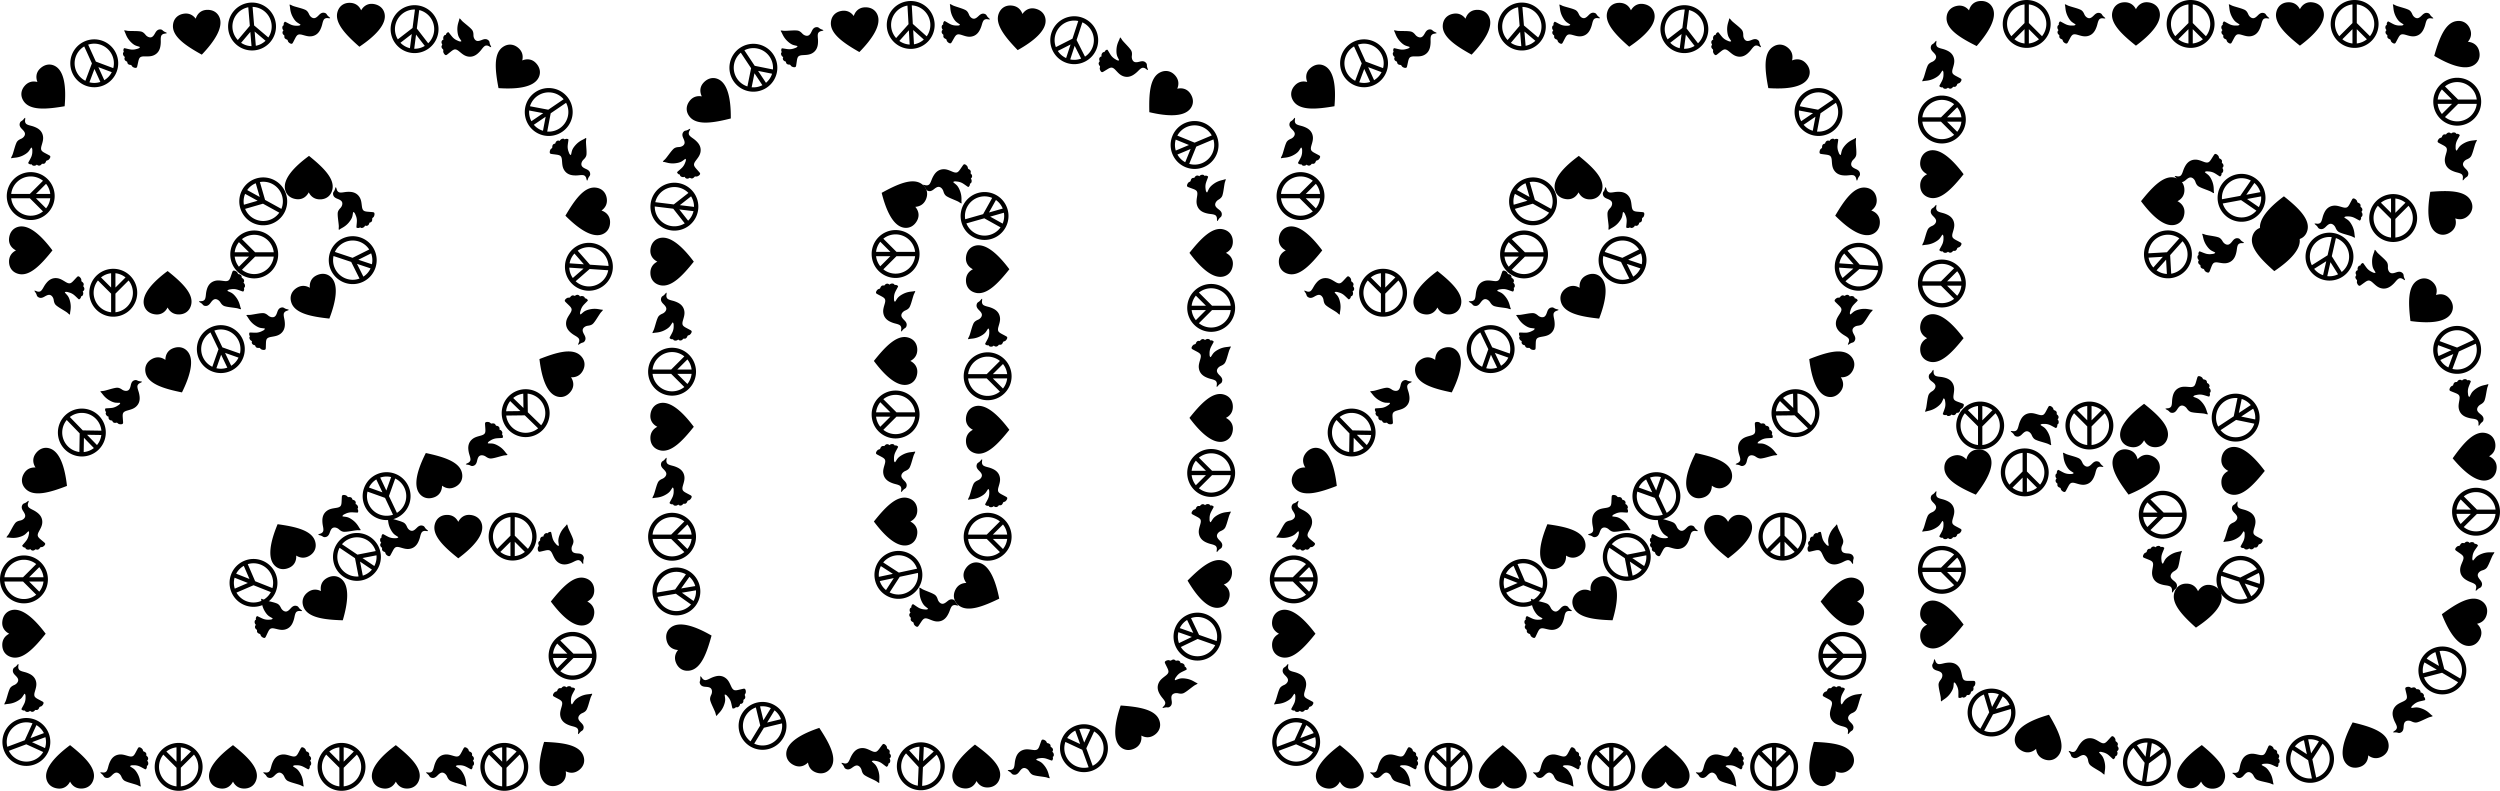
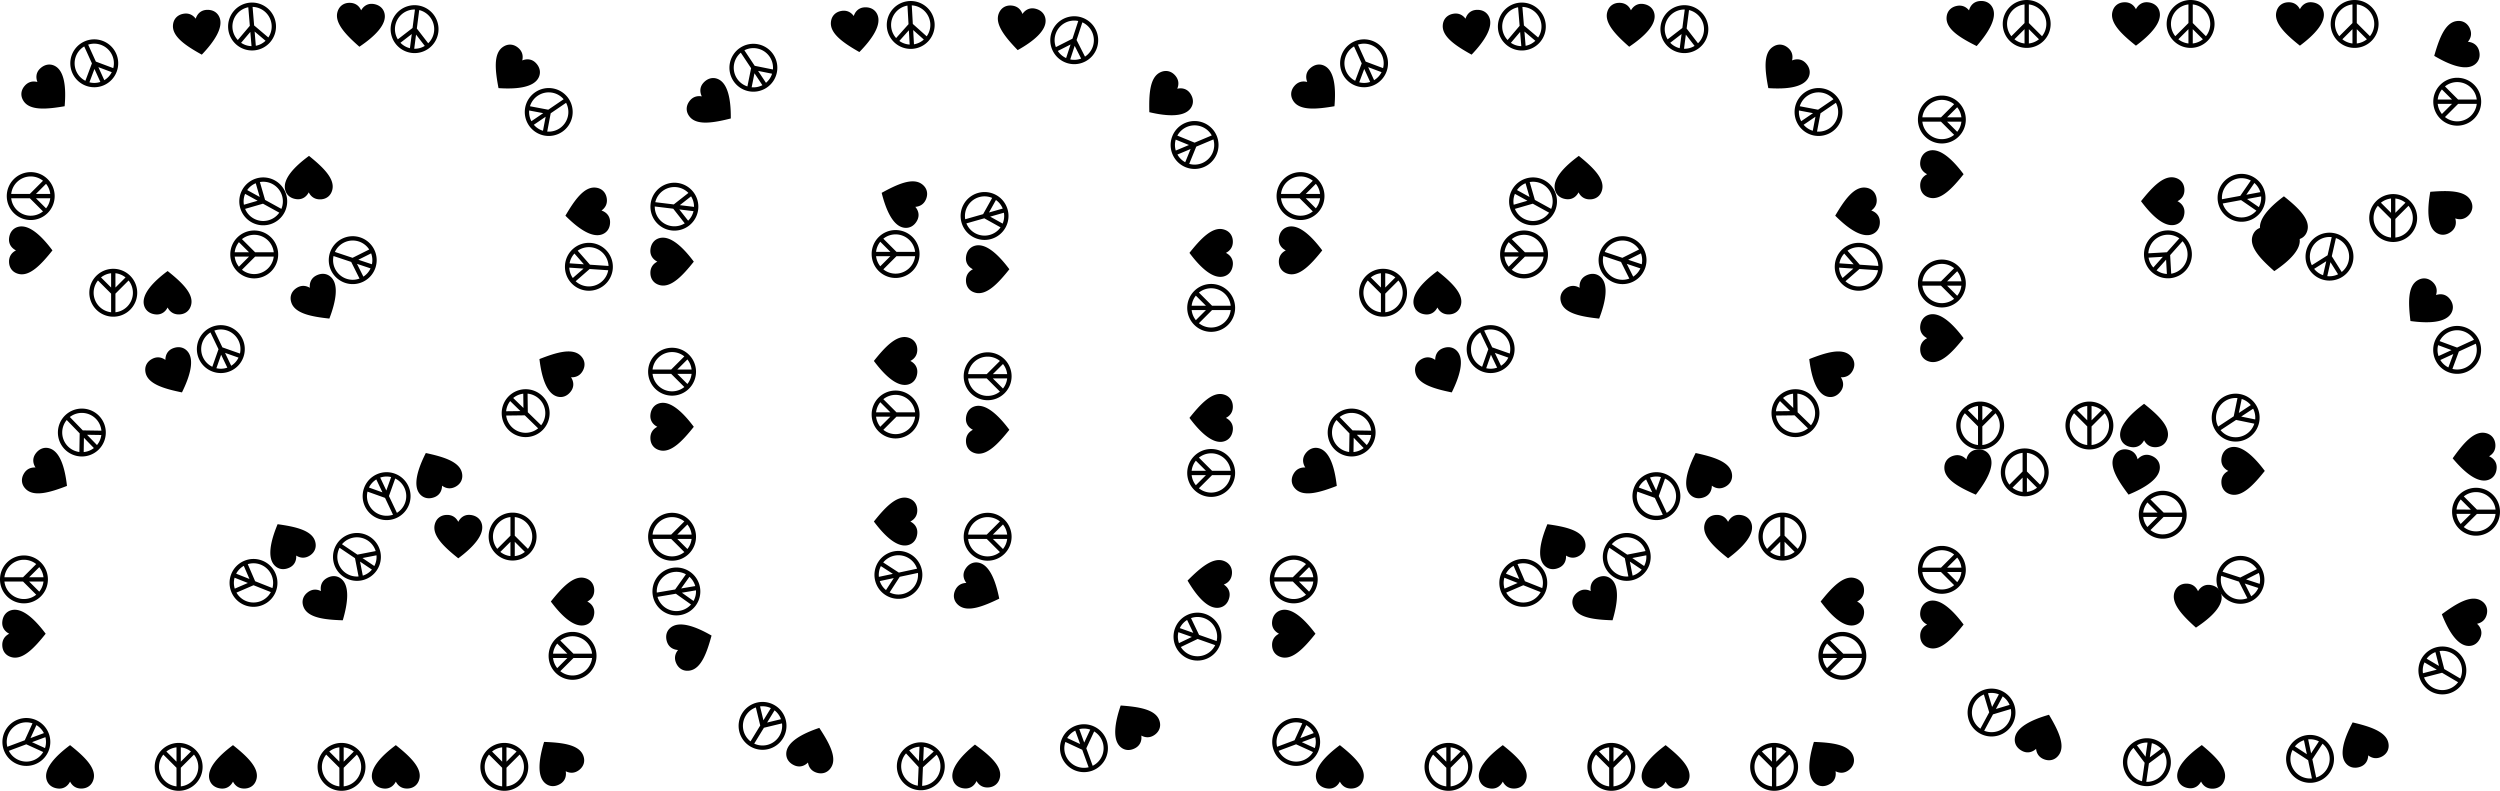
<svg xmlns="http://www.w3.org/2000/svg" xmlns:xlink="http://www.w3.org/1999/xlink" viewBox="0 0 5000 1581.627">
  <defs>
    <symbol id="a" data-name="7" viewBox="0 0 100 90.708">
      <path d="M99.146,19.328C96.34,8.4,87.515,1.481,75.374.169A28.658,28.658,0,0,0,72.292,0C61.739,0,54.23,6.163,49.936,14.586,45.451,5.8,37.8.093,26.633.094q-1.107,0-2.263.075C13.268.9,3.731,7.54.726,20.481c-5.4,23.28,20.179,47.077,49.21,70.227C80.811,67.715,104.9,41.726,99.146,19.328Z" />
    </symbol>
    <symbol id="b" data-name="6" viewBox="0 0 100 81.879">
-       <path d="M98.286,27.061a23.025,23.025,0,0,1-4.031-3.88c-1.254-1.908-2.021-3.634-4.231-4.547-5.159-2.131-9.089-.167-12.834,3.478-2.673,2.6-6.243,6.506-10.192,6.8-4.739.351-8.953-3.962-10.668-7.971-1.816-4.246-3.971-7.838-8.314-9.808a70.125,70.125,0,0,0-7.971-2.96C35.318,6.685,30.529,5.4,25.808,3.9a40.407,40.407,0,0,1-4.134-1.518,41.7,41.7,0,0,0-4.8-2.273c-1.772-.528-1.113,1.051-.885,2.123.564,2.642.671,5.381,1.051,8.053A45.921,45.921,0,0,0,21.283,24.45c2.228,4.457,5.223,9.433,9.237,12.506,1.9,1.454,3.976,2.68,5.973,3.99,1.081.708,2.218,1.278.6,2.309-1.985,1.268-4.542,1.035-6.773,1.032a29.4,29.4,0,0,1-10.938-1.821c-4.05-1.634-7.83-3.99-11.705-5.987-1.354-.7-2.108-1.292-3.173.128a7.2,7.2,0,0,0-1.618,5.4c.053.818.35.972-.29,1.17A3.9,3.9,0,0,0,.606,45.042a8.029,8.029,0,0,0,.088,6.3A6.51,6.51,0,0,0,2.02,53.388c.524.51.163.534-.27,1.052A5.836,5.836,0,0,0,.608,60.347,8.431,8.431,0,0,0,2.367,62.96c.392.4,1.808,1.229,1.776,1.88-.092,1.9-.412,3.552.736,5.214a8.765,8.765,0,0,0,4.4,2.86c1.417.533,1.807,2.192,2.228,3.663.67,2.345,6.079,6.591,8.691,4.923a7.281,7.281,0,0,0,1.94-2.646c1.341-2.365,2.55-4.8,3.848-7.192,1.412-2.6,2.93-5.718,5.28-7.626,3.061-2.486,7.6-1.34,11.031-.37,6.637,1.876,12.607,4.05,19.616,2.84,8.08-1.393,13.665-6.247,17.309-13.4a54.639,54.639,0,0,0,3.946-10.378c.937-3.4,1.675-7.084,3.5-10.16,1.587-2.681,4.9-3.753,7.9-3.464a35.262,35.262,0,0,0,4.831.41c1.751-.072-.8-2.225-1.105-2.451Z" />
-     </symbol>
+       </symbol>
    <symbol id="c" data-name="5" viewBox="0 0 100 100">
-       <path d="M50,0a50,50,0,1,0,50,50A50.057,50.057,0,0,0,50,0ZM90.987,50a40.788,40.788,0,0,1-9.008,25.606L54.506,48.133V9.262A41.045,41.045,0,0,1,90.987,50ZM45.494,90.738a40.79,40.79,0,0,1-21.1-8.759l21.1-21.1Zm9.012-29.859,21.1,21.1a40.79,40.79,0,0,1-21.1,8.759ZM45.494,9.262V48.133L18.021,75.606A40.961,40.961,0,0,1,45.494,9.262Z" />
+       <path d="M50,0a50,50,0,1,0,50,50A50.057,50.057,0,0,0,50,0ZM90.987,50a40.788,40.788,0,0,1-9.008,25.606L54.506,48.133V9.262A41.045,41.045,0,0,1,90.987,50M45.494,90.738a40.79,40.79,0,0,1-21.1-8.759l21.1-21.1Zm9.012-29.859,21.1,21.1a40.79,40.79,0,0,1-21.1,8.759ZM45.494,9.262V48.133L18.021,75.606A40.961,40.961,0,0,1,45.494,9.262Z" />
    </symbol>
  </defs>
  <g>
    <g>
      <use width="100" height="90.708" transform="matrix(0.937, -0.201, 0.201, 0.937, 3888.314, 17.143)" xlink:href="#a" />
      <use width="100" height="81.879" transform="translate(3844.526 177.56) rotate(-90) scale(0.958)" xlink:href="#b" />
      <use width="100" height="100" transform="translate(3835.847 286.946) rotate(-90) scale(0.958)" xlink:href="#c" />
      <use width="100" height="90.708" transform="translate(3840.298 396.257) rotate(-90) scale(0.958)" xlink:href="#a" />
      <use width="100" height="81.879" transform="translate(3844.526 505.643) rotate(-90) scale(0.958)" xlink:href="#b" />
      <use width="100" height="100" transform="translate(3835.847 614.923) rotate(-90) scale(0.958)" xlink:href="#c" />
      <use width="100" height="90.708" transform="translate(3840.298 724.187) rotate(-90) scale(0.958)" xlink:href="#a" />
      <use width="100" height="81.879" transform="matrix(-0.137, -0.948, 0.948, -0.137, 3852.585, 838.511)" xlink:href="#b" />
      <use width="100" height="100" transform="translate(4008.261 898.943) rotate(180) scale(0.958)" xlink:href="#c" />
      <use width="100" height="100" transform="translate(4005.496) scale(0.958)" xlink:href="#c" />
      <use width="100" height="81.879" transform="translate(4114.77 8.679) scale(0.958)" xlink:href="#b" />
      <use width="100" height="90.708" transform="translate(4224.035 4.45) scale(0.958)" xlink:href="#a" />
      <use width="100" height="100" transform="translate(4333.306) scale(0.958)" xlink:href="#c" />
      <use width="100" height="81.879" transform="translate(4442.666 8.679) scale(0.958)" xlink:href="#b" />
      <use width="100" height="90.708" transform="translate(4551.974 4.45) scale(0.958)" xlink:href="#a" />
      <use width="100" height="100" transform="translate(4661.346) scale(0.958)" xlink:href="#c" />
      <use width="100" height="81.879" transform="translate(4770.759 8.679) scale(0.958)" xlink:href="#b" />
      <use width="100" height="90.708" transform="translate(4930.217 34.089) rotate(67.34) scale(0.958)" xlink:href="#a" />
      <use width="100" height="100" transform="translate(4962.356 155.545) rotate(90) scale(0.958)" xlink:href="#c" />
      <use width="100" height="81.879" transform="translate(4953.677 264.872) rotate(90) scale(0.958)" xlink:href="#b" />
      <use width="100" height="81.879" transform="matrix(-0.955, -0.073, 0.073, -0.955, 4442.943, 387.416)" xlink:href="#b" />
      <use width="100" height="100" transform="matrix(-0.174, -0.942, 0.942, -0.174, 4444.685, 451.434)" xlink:href="#c" />
      <use width="100" height="90.708" transform="translate(4615.682 479.529) rotate(180) scale(0.958)" xlink:href="#a" />
      <use width="100" height="81.879" transform="translate(4724.982 475.3) rotate(180) scale(0.958)" xlink:href="#b" />
      <use width="100" height="100" transform="translate(4834.274 483.979) rotate(180) scale(0.958)" xlink:href="#c" />
      <use width="100" height="90.708" transform="translate(4954.944 414.183) rotate(136.786) scale(0.958)" xlink:href="#a" />
      <use width="100" height="90.708" transform="translate(4368.922 354.537) rotate(90) scale(0.958)" xlink:href="#a" />
      <use width="100" height="81.879" transform="matrix(0.951, -0.115, 0.115, 0.951, 4389.431, 469.454)" xlink:href="#b" />
      <use width="100" height="100" transform="translate(4332.026 441.087) rotate(41.737) scale(0.958)" xlink:href="#c" />
      <use width="100" height="90.708" transform="matrix(0.957, 0.047, -0.047, 0.957, 4505.065, 453.089)" xlink:href="#a" />
      <use width="100" height="100" transform="translate(4622.885 455.952) rotate(12.795) scale(0.958)" xlink:href="#c" />
      <use width="100" height="81.879" transform="translate(4736.14 492.951) rotate(26.074) scale(0.958)" xlink:href="#b" />
      <use width="100" height="90.708" transform="translate(4847.731 546.573) rotate(44.526) scale(0.958)" xlink:href="#a" />
      <use width="100" height="100" transform="translate(4937.797 636.244) rotate(65.29) scale(0.958)" xlink:href="#c" />
      <use width="100" height="81.879" transform="translate(4975.005 753.336) rotate(83.805) scale(0.958)" xlink:href="#b" />
      <use width="100" height="90.708" transform="translate(4989.419 864.011) rotate(86.781) scale(0.958)" xlink:href="#a" />
      <use width="100" height="100" transform="matrix(-0.002, 0.958, -0.958, -0.002, 5000.078, 975.693)" xlink:href="#c" />
      <use width="100" height="81.879" transform="translate(4990.462 1089.597) rotate(96.656) scale(0.958)" xlink:href="#b" />
      <use width="100" height="90.708" transform="translate(4980.053 1205.037) rotate(105.167) scale(0.958)" xlink:href="#a" />
      <use width="100" height="100" transform="translate(4950.348 1323.982) rotate(120.527) scale(0.958)" xlink:href="#c" />
      <use width="100" height="81.879" transform="matrix(-0.72, 0.632, -0.632, -0.72, 4876.703, 1422.202)" xlink:href="#b" />
      <use width="100" height="90.708" transform="translate(4785.664 1502.941) rotate(154.704) scale(0.958)" xlink:href="#a" />
      <use width="100" height="100" transform="translate(4676.821 1554.816) rotate(168.16) scale(0.958)" xlink:href="#c" />
      <use width="100" height="90.708" transform="matrix(0.925, -0.248, 0.248, 0.925, 3882.959, 917.807)" xlink:href="#a" />
      <use width="100" height="81.879" transform="translate(3844.526 1078.294) rotate(-90) scale(0.958)" xlink:href="#b" />
      <use width="100" height="100" transform="translate(3835.847 1187.601) rotate(-90) scale(0.958)" xlink:href="#c" />
      <use width="100" height="90.708" transform="translate(3840.298 1296.939) rotate(-90) scale(0.958)" xlink:href="#a" />
      <use width="100" height="81.879" transform="translate(3889.443 1416.124) rotate(-118.18) scale(0.958)" xlink:href="#b" />
      <use width="100" height="100" transform="matrix(-0.843, -0.454, 0.454, -0.843, 4002.516, 1489.949)" xlink:href="#c" />
      <use width="100" height="90.708" transform="translate(4111.955 1527.714) rotate(-159.266) scale(0.958)" xlink:href="#a" />
      <use width="100" height="81.879" transform="translate(4223.366 1552.897) rotate(-165.626) scale(0.958)" xlink:href="#b" />
      <use width="100" height="100" transform="translate(4334.399 1578.642) rotate(-171.796) scale(0.958)" xlink:href="#c" />
      <use width="100" height="90.708" transform="translate(4449.658 1577.981) rotate(-178.823) scale(0.958)" xlink:href="#a" />
      <use width="100" height="81.879" transform="translate(4562.091 1567.985) rotate(176.462) scale(0.958)" xlink:href="#b" />
      <use width="100" height="100" transform="translate(4001.606 896.86) scale(0.958)" xlink:href="#c" />
      <use width="100" height="81.879" transform="translate(4110.916 905.539) scale(0.958)" xlink:href="#b" />
      <use width="100" height="90.708" transform="translate(4232.287 893.18) rotate(14.358) scale(0.958)" xlink:href="#a" />
      <use width="100" height="100" transform="translate(4373.373 981.591) rotate(90) scale(0.958)" xlink:href="#c" />
      <use width="100" height="81.879" transform="matrix(0.103, 0.952, -0.952, 0.103, 4361.964, 1086.86)" xlink:href="#b" />
      <use width="100" height="100" transform="matrix(-0.527, -0.8, 0.8, -0.527, 4457.667, 901.605)" xlink:href="#c" />
      <use width="100" height="90.708" transform="translate(4442.668 989.665) rotate(-90) scale(0.958)" xlink:href="#a" />
      <use width="100" height="81.879" transform="translate(4446.896 1098.955) rotate(-90) scale(0.958)" xlink:href="#b" />
      <use width="100" height="100" transform="translate(4420.492 1190.35) rotate(-71.904) scale(0.958)" xlink:href="#c" />
      <use width="100" height="90.708" transform="translate(4349.074 1165.785) rotate(3.264) scale(0.958)" xlink:href="#a" />
      <use width="100" height="81.879" transform="translate(4117.408 890.264) rotate(180) scale(0.958)" xlink:href="#b" />
      <use width="100" height="100" transform="translate(4226.713 898.943) rotate(180) scale(0.958)" xlink:href="#c" />
      <use width="100" height="90.708" transform="translate(4336 894.493) rotate(180) scale(0.958)" xlink:href="#a" />
      <use width="100" height="81.879" transform="translate(4430.474 825.522) rotate(168.336) scale(0.958)" xlink:href="#b" />
    </g>
    <g>
      <use width="100" height="100" transform="translate(3095.961 460.985) rotate(90) scale(0.958)" xlink:href="#c" />
      <use width="100" height="81.879" transform="translate(3103.701 9.355) rotate(-0.669) scale(0.958)" xlink:href="#b" />
      <use width="100" height="100" transform="matrix(0.955, -0.079, 0.079, 0.955, 2992.002, 9.28)" xlink:href="#c" />
      <use width="100" height="90.708" transform="matrix(0.944, -0.16, 0.16, 0.944, 2881.561, 31.66)" xlink:href="#a" />
      <use width="100" height="81.879" transform="translate(2773.446 64.98) rotate(-15.639) scale(0.958)" xlink:href="#b" />
      <use width="100" height="100" transform="translate(2664.704 102.782) rotate(-24.418) scale(0.958)" xlink:href="#c" />
      <use width="100" height="90.708" transform="translate(2572.209 190.402) rotate(-48.321) scale(0.958)" xlink:href="#a" />
      <use width="100" height="81.879" transform="translate(2561.83 331.494) rotate(-90) scale(0.958)" xlink:href="#b" />
      <use width="100" height="100" transform="translate(2553.151 440.07) rotate(-90) scale(0.958)" xlink:href="#c" />
      <use width="100" height="90.708" transform="translate(2557.601 548.643) rotate(-90) scale(0.958)" xlink:href="#a" />
      <use width="100" height="81.879" transform="translate(2693.958 633.166) rotate(-165.027) scale(0.958)" xlink:href="#b" />
      <use width="100" height="100" transform="translate(2814.055 633.399) rotate(180) scale(0.958)" xlink:href="#c" />
      <use width="100" height="90.708" transform="translate(2922.664 628.948) rotate(180) scale(0.958)" xlink:href="#a" />
      <use width="100" height="81.879" transform="translate(3036.561 616.041) rotate(171.214) scale(0.958)" xlink:href="#b" />
      <use width="100" height="90.708" transform="translate(3214.781 4.385) rotate(2.752) scale(0.958)" xlink:href="#a" />
      <use width="100" height="100" transform="translate(3327.408 4.636) rotate(7.38) scale(0.958)" xlink:href="#c" />
      <use width="100" height="81.879" transform="translate(3444.847 30.845) rotate(23.225) scale(0.958)" xlink:href="#b" />
      <use width="100" height="90.708" transform="translate(3556.899 79.127) rotate(40.625) scale(0.958)" xlink:href="#a" />
      <use width="100" height="100" transform="translate(3649.702 157.455) rotate(55.741) scale(0.958)" xlink:href="#c" />
      <use width="100" height="81.879" transform="translate(3706.509 261.74) rotate(69.504) scale(0.958)" xlink:href="#b" />
      <use width="100" height="90.708" transform="matrix(0.136, 0.948, -0.948, 0.136, 3749.622, 371.7)" xlink:href="#a" />
      <use width="100" height="100" transform="translate(3768.418 488.998) rotate(93.841) scale(0.958)" xlink:href="#c" />
      <use width="100" height="81.879" transform="translate(3749.7 605.324) rotate(106.316) scale(0.958)" xlink:href="#b" />
      <use width="100" height="90.708" transform="matrix(-0.478, 0.83, -0.83, -0.478, 3717.676, 720.087)" xlink:href="#a" />
      <use width="100" height="100" transform="translate(3658.672 825.493) rotate(134.284) scale(0.958)" xlink:href="#c" />
      <use width="100" height="81.879" transform="matrix(-0.814, 0.504, -0.504, -0.814, 3567.501, 901.786)" xlink:href="#b" />
      <use width="100" height="90.708" transform="translate(3472.755 962.555) rotate(153.564) scale(0.958)" xlink:href="#a" />
      <use width="100" height="100" transform="translate(3376.615 1015.1) rotate(154.673) scale(0.958)" xlink:href="#c" />
      <use width="100" height="81.879" transform="translate(3274.713 1053.595) rotate(154.705) scale(0.958)" xlink:href="#b" />
      <use width="100" height="90.708" transform="matrix(-0.824, 0.489, -0.489, -0.824, 3180.298, 1098.74)" xlink:href="#a" />
      <use width="100" height="100" transform="matrix(0.535, -0.794, 0.794, 0.535, 3187.06, 1126.78)" xlink:href="#c" />
      <use width="100" height="90.708" transform="matrix(0.767, -0.573, 0.573, 0.767, 3134.828, 1199.604)" xlink:href="#a" />
      <use width="100" height="81.879" transform="matrix(0.957, -0.045, 0.045, 0.957, 3046.721, 1198.356)" xlink:href="#b" />
      <use width="100" height="100" transform="translate(3108.771 1138.95) rotate(111.657) scale(0.958)" xlink:href="#c" />
      <use width="100" height="81.879" transform="translate(3299.811 1033.952) scale(0.958)" xlink:href="#b" />
      <use width="100" height="90.708" transform="translate(3408.321 1029.723) scale(0.958)" xlink:href="#a" />
      <use width="100" height="100" transform="translate(3516.916 1025.273) scale(0.958)" xlink:href="#c" />
      <use width="100" height="81.879" transform="matrix(0.631, 0.72, -0.72, 0.631, 3663.671, 1037.443)" xlink:href="#b" />
      <use width="100" height="90.708" transform="translate(3728.175 1155.224) rotate(90) scale(0.958)" xlink:href="#a" />
      <use width="100" height="100" transform="translate(3732.626 1263.817) rotate(90) scale(0.958)" xlink:href="#c" />
      <use width="100" height="81.879" transform="translate(3723.947 1372.415) rotate(90) scale(0.958)" xlink:href="#b" />
      <use width="100" height="90.708" transform="matrix(-0.958, -0.007, 0.007, -0.958, 3204.831, 399.011)" xlink:href="#a" />
      <use width="100" height="81.879" transform="translate(3223.323 473.525) rotate(-113.257) scale(0.958)" xlink:href="#b" />
      <use width="100" height="100" transform="matrix(0.303, -0.909, 0.909, 0.303, 3184.476, 550.614)" xlink:href="#c" />
      <use width="100" height="90.708" transform="matrix(0.809, -0.513, 0.513, 0.809, 3111.383, 589.443)" xlink:href="#a" />
      <use width="100" height="81.879" transform="translate(3018.793 636.98) rotate(-26.233) scale(0.958)" xlink:href="#b" />
      <use width="100" height="100" transform="matrix(0.864, -0.414, 0.414, 0.864, 2917.381, 675.707)" xlink:href="#c" />
      <use width="100" height="90.708" transform="translate(2821.434 729.139) rotate(-27.02) scale(0.958)" xlink:href="#a" />
      <use width="100" height="81.879" transform="translate(2727.523 791.029) rotate(-32.209) scale(0.958)" xlink:href="#b" />
      <use width="100" height="100" transform="matrix(0.688, -0.666, 0.666, 0.688, 2635.58, 863.963)" xlink:href="#c" />
      <use width="100" height="90.708" transform="translate(2574.391 969.265) rotate(-59.676) scale(0.958)" xlink:href="#a" />
      <use width="100" height="81.879" transform="matrix(0.2, -0.937, 0.937, 0.2, 2549.465, 1089.59)" xlink:href="#b" />
      <use width="100" height="100" transform="translate(2539.605 1206.698) rotate(-90) scale(0.958)" xlink:href="#c" />
      <use width="100" height="90.708" transform="translate(2544.055 1315.3) rotate(-90) scale(0.958)" xlink:href="#a" />
      <use width="100" height="81.879" transform="translate(2548.284 1423.883) rotate(-90) scale(0.958)" xlink:href="#b" />
      <use width="100" height="100" transform="translate(2564.235 1545.565) rotate(-110.497) scale(0.958)" xlink:href="#c" />
      <use width="100" height="90.708" transform="translate(2727.586 1577.177) rotate(180) scale(0.958)" xlink:href="#a" />
      <use width="100" height="81.879" transform="translate(2836.169 1572.948) rotate(180) scale(0.958)" xlink:href="#b" />
      <use width="100" height="100" transform="translate(2944.817 1581.627) rotate(180) scale(0.958)" xlink:href="#c" />
      <use width="100" height="90.708" transform="translate(3053.421 1577.177) rotate(180) scale(0.958)" xlink:href="#a" />
      <use width="100" height="81.879" transform="translate(3161.981 1572.948) rotate(180) scale(0.958)" xlink:href="#b" />
      <use width="100" height="100" transform="translate(3270.557 1581.627) rotate(180) scale(0.958)" xlink:href="#c" />
      <use width="100" height="90.708" transform="translate(3379.102 1577.177) rotate(180) scale(0.958)" xlink:href="#a" />
      <use width="100" height="81.879" transform="translate(3487.645 1572.948) rotate(180) scale(0.958)" xlink:href="#b" />
      <use width="100" height="100" transform="translate(3596.145 1581.627) rotate(180) scale(0.958)" xlink:href="#c" />
      <use width="100" height="90.708" transform="translate(3717.86 1525.368) rotate(143.599) scale(0.958)" xlink:href="#a" />
      <use width="100" height="100" transform="matrix(-0.462, 0.839, -0.839, -0.462, 3131.143, 383.888)" xlink:href="#c" />
    </g>
    <g>
      <use width="100" height="81.879" transform="translate(1938.049 408.544) rotate(-173.45) scale(0.958)" xlink:href="#b" />
      <use width="100" height="100" transform="matrix(-0.262, -0.921, 0.921, -0.262, 1936.177, 491.117)" xlink:href="#c" />
      <use width="100" height="90.708" transform="translate(1931.846 586.337) rotate(-90) scale(0.958)" xlink:href="#a" />
      <use width="100" height="81.879" transform="translate(1936.075 693.392) rotate(-90) scale(0.958)" xlink:href="#b" />
      <use width="100" height="100" transform="translate(1927.396 800.435) rotate(-90) scale(0.958)" xlink:href="#c" />
      <use width="100" height="90.708" transform="translate(1931.846 907.448) rotate(-90) scale(0.958)" xlink:href="#a" />
      <use width="100" height="81.879" transform="translate(1936.075 1014.451) rotate(-90) scale(0.958)" xlink:href="#b" />
      <use width="100" height="100" transform="translate(1927.396 1121.412) rotate(-90) scale(0.958)" xlink:href="#c" />
      <use width="100" height="90.708" transform="matrix(-0.368, 0.884, -0.884, -0.368, 1861.897, 374.933)" xlink:href="#a" />
      <use width="100" height="100" transform="translate(1839.096 460.128) rotate(90) scale(0.958)" xlink:href="#c" />
      <use width="100" height="81.879" transform="translate(1830.417 567.092) rotate(90) scale(0.958)" xlink:href="#b" />
      <use width="100" height="90.708" transform="translate(1834.646 674.055) rotate(90) scale(0.958)" xlink:href="#a" />
      <use width="100" height="100" transform="translate(1839.096 781.102) rotate(90) scale(0.958)" xlink:href="#c" />
      <use width="100" height="81.879" transform="translate(1830.417 888.13) rotate(90) scale(0.958)" xlink:href="#b" />
      <use width="100" height="90.708" transform="translate(1834.646 995.211) rotate(90) scale(0.958)" xlink:href="#a" />
      <use width="100" height="100" transform="translate(1833.66 1092.912) rotate(77.936) scale(0.958)" xlink:href="#c" />
      <use width="100" height="90.708" transform="matrix(0.413, -0.864, 0.864, 0.413, 1899.496, 1202.99)" xlink:href="#a" />
      <use width="100" height="81.879" transform="translate(1823.785 1173.766) rotate(5.563) scale(0.958)" xlink:href="#b" />
      <use width="100" height="100" transform="matrix(0.956, -0.054, 0.054, 0.956, 1770.938, 4.815)" xlink:href="#c" />
      <use width="100" height="90.708" transform="translate(1658.083 25.621) rotate(-8.853) scale(0.958)" xlink:href="#a" />
      <use width="100" height="81.879" transform="translate(1547.114 66.36) rotate(-19.555) scale(0.958)" xlink:href="#b" />
      <use width="100" height="100" transform="matrix(0.798, -0.53, 0.53, 0.798, 1440.374, 122.086)" xlink:href="#c" />
      <use width="100" height="90.708" transform="matrix(0.58, -0.762, 0.762, 0.58, 1363.515, 222.383)" xlink:href="#a" />
      <use width="100" height="81.879" transform="translate(1320.341 337.438) rotate(-69.287) scale(0.958)" xlink:href="#b" />
      <use width="100" height="100" transform="matrix(0.115, -0.951, 0.951, 0.115, 1295.494, 455.151)" xlink:href="#c" />
      <use width="100" height="90.708" transform="translate(1300.692 571.137) rotate(-90) scale(0.958)" xlink:href="#a" />
      <use width="100" height="81.879" transform="translate(1304.921 681.245) rotate(-90) scale(0.958)" xlink:href="#b" />
      <use width="100" height="100" transform="translate(1296.242 791.312) rotate(-90) scale(0.958)" xlink:href="#c" />
      <use width="100" height="90.708" transform="translate(1300.692 901.436) rotate(-90) scale(0.958)" xlink:href="#a" />
      <use width="100" height="81.879" transform="translate(1304.921 1011.403) rotate(-90) scale(0.958)" xlink:href="#b" />
      <use width="100" height="100" transform="translate(1296.242 1121.412) rotate(-90) scale(0.958)" xlink:href="#c" />
      <use width="100" height="81.879" transform="translate(1884.771 7.773) rotate(1.738) scale(0.958)" xlink:href="#b" />
      <use width="100" height="90.708" transform="translate(1999.264 7.853) rotate(7.481) scale(0.958)" xlink:href="#a" />
      <use width="100" height="100" transform="translate(2117.868 19.992) rotate(18.134) scale(0.958)" xlink:href="#c" />
      <use width="100" height="81.879" transform="matrix(0.825, 0.487, -0.487, 0.825, 2227.402, 67.236)" xlink:href="#b" />
      <use width="100" height="90.708" transform="translate(2334.441 131.85) rotate(49.978) scale(0.958)" xlink:href="#a" />
      <use width="100" height="100" transform="translate(2414.79 227.264) rotate(67.216) scale(0.958)" xlink:href="#c" />
      <use width="100" height="81.879" transform="translate(2449.352 343.37) rotate(82.289) scale(0.958)" xlink:href="#b" />
      <use width="100" height="90.708" transform="translate(2465.799 457.919) rotate(90) scale(0.958)" xlink:href="#a" />
      <use width="100" height="100" transform="translate(2470.25 567.908) rotate(90) scale(0.958)" xlink:href="#c" />
      <use width="100" height="81.879" transform="translate(2461.571 677.922) rotate(90) scale(0.958)" xlink:href="#b" />
      <use width="100" height="90.708" transform="translate(2465.799 787.98) rotate(90) scale(0.958)" xlink:href="#a" />
      <use width="100" height="100" transform="translate(2470.25 898.018) rotate(90) scale(0.958)" xlink:href="#c" />
      <use width="100" height="81.879" transform="translate(2461.571 1008.114) rotate(90) scale(0.958)" xlink:href="#b" />
      <use width="100" height="90.708" transform="matrix(-0.104, 0.952, -0.952, -0.104, 2466.655, 1123.059)" xlink:href="#a" />
      <use width="100" height="100" transform="matrix(-0.318, 0.904, -0.904, -0.318, 2456.093, 1243.952)" xlink:href="#c" />
      <use width="100" height="81.879" transform="matrix(-0.564, 0.774, -0.774, -0.564, 2404.101, 1354.782)" xlink:href="#b" />
      <use width="100" height="90.708" transform="matrix(-0.79, 0.542, -0.542, -0.79, 2329.973, 1455.602)" xlink:href="#a" />
      <use width="100" height="100" transform="translate(2229.352 1524.999) rotate(159.963) scale(0.958)" xlink:href="#c" />
      <use width="100" height="81.879" transform="matrix(-0.947, 0.141, -0.141, -0.947, 2114.367, 1554.126)" xlink:href="#b" />
      <use width="100" height="100" transform="matrix(-0.16, -0.944, 0.944, -0.16, 1313.575, 1238.111)" xlink:href="#c" />
      <use width="100" height="90.708" transform="translate(1362.238 1349.465) rotate(-113.313) scale(0.958)" xlink:href="#a" />
      <use width="100" height="81.879" transform="translate(1442.802 1443.265) rotate(-130.983) scale(0.958)" xlink:href="#b" />
      <use width="100" height="100" transform="matrix(-0.817, -0.499, 0.499, -0.817, 1540.979, 1517.537)" xlink:href="#c" />
      <use width="100" height="90.708" transform="translate(1657.079 1553.224) rotate(-161.897) scale(0.958)" xlink:href="#a" />
      <use width="100" height="81.879" transform="translate(1773.369 1568.217) rotate(-171.154) scale(0.958)" xlink:href="#b" />
      <use width="100" height="100" transform="translate(1887.427 1582.494) rotate(-177.54) scale(0.958)" xlink:href="#c" />
      <use width="100" height="90.708" transform="matrix(-0.957, 0.042, -0.042, -0.957, 2001.485, 1573.884)" xlink:href="#a" />
    </g>
    <g>
      <use width="100" height="100" transform="translate(556.352 460.985) rotate(90) scale(0.958)" xlink:href="#c" />
      <use width="100" height="81.879" transform="translate(564.1 9.354) rotate(-0.669) scale(0.958)" xlink:href="#b" />
      <use width="100" height="100" transform="translate(452.401 9.28) rotate(-4.76) scale(0.958)" xlink:href="#c" />
      <use width="100" height="90.708" transform="matrix(0.944, -0.16, 0.16, 0.944, 341.96, 31.659)" xlink:href="#a" />
      <use width="100" height="81.879" transform="matrix(0.922, -0.258, 0.258, 0.922, 233.845, 64.979)" xlink:href="#b" />
      <use width="100" height="100" transform="translate(125.102 102.78) rotate(-24.417) scale(0.958)" xlink:href="#c" />
      <use width="100" height="90.708" transform="matrix(0.637, -0.715, 0.715, 0.637, 32.606, 190.398)" xlink:href="#a" />
      <use width="100" height="81.879" transform="translate(22.224 331.491) rotate(-90) scale(0.958)" xlink:href="#b" />
      <use width="100" height="100" transform="translate(13.545 440.066) rotate(-90) scale(0.958)" xlink:href="#c" />
      <use width="100" height="90.708" transform="translate(17.996 548.639) rotate(-90) scale(0.958)" xlink:href="#a" />
      <use width="100" height="81.879" transform="translate(154.347 633.167) rotate(-165.025) scale(0.958)" xlink:href="#b" />
      <use width="100" height="100" transform="translate(274.446 633.399) rotate(180) scale(0.958)" xlink:href="#c" />
      <use width="100" height="90.708" transform="translate(383.055 628.948) rotate(180) scale(0.958)" xlink:href="#a" />
      <use width="100" height="81.879" transform="translate(496.952 616.041) rotate(171.214) scale(0.958)" xlink:href="#b" />
      <use width="100" height="90.708" transform="translate(675.18 4.385) rotate(2.752) scale(0.958)" xlink:href="#a" />
      <use width="100" height="100" transform="matrix(0.95, 0.123, -0.123, 0.95, 787.808, 4.636)" xlink:href="#c" />
      <use width="100" height="81.879" transform="translate(905.247 30.846) rotate(23.225) scale(0.958)" xlink:href="#b" />
      <use width="100" height="90.708" transform="translate(1017.298 79.129) rotate(40.626) scale(0.958)" xlink:href="#a" />
      <use width="100" height="100" transform="translate(1110.099 157.458) rotate(55.741) scale(0.958)" xlink:href="#c" />
      <use width="100" height="81.879" transform="matrix(0.335, 0.897, -0.897, 0.335, 1166.907, 261.743)" xlink:href="#b" />
      <use width="100" height="90.708" transform="translate(1210.019 371.704) rotate(81.824) scale(0.958)" xlink:href="#a" />
      <use width="100" height="100" transform="translate(1228.812 489.002) rotate(93.841) scale(0.958)" xlink:href="#c" />
      <use width="100" height="81.879" transform="translate(1210.042 605.259) rotate(106.246) scale(0.958)" xlink:href="#b" />
      <use width="100" height="90.708" transform="translate(1178.074 720.087) rotate(119.961) scale(0.958)" xlink:href="#a" />
      <use width="100" height="100" transform="translate(1119.066 825.487) rotate(134.281) scale(0.958)" xlink:href="#c" />
      <use width="100" height="81.879" transform="matrix(-0.814, 0.504, -0.504, -0.814, 1027.896, 901.785)" xlink:href="#b" />
      <use width="100" height="90.708" transform="translate(933.15 962.554) rotate(153.564) scale(0.958)" xlink:href="#a" />
      <use width="100" height="100" transform="translate(837.01 1015.1) rotate(154.673) scale(0.958)" xlink:href="#c" />
      <use width="100" height="81.879" transform="translate(735.108 1053.596) rotate(154.705) scale(0.958)" xlink:href="#b" />
      <use width="100" height="90.708" transform="translate(640.692 1098.74) rotate(149.333) scale(0.958)" xlink:href="#a" />
      <use width="100" height="100" transform="matrix(0.535, -0.794, 0.794, 0.535, 647.454, 1126.779)" xlink:href="#c" />
      <use width="100" height="90.708" transform="translate(595.222 1199.604) rotate(-36.763) scale(0.958)" xlink:href="#a" />
      <use width="100" height="81.879" transform="translate(507.116 1198.356) rotate(-2.697) scale(0.958)" xlink:href="#b" />
      <use width="100" height="100" transform="matrix(-0.353, 0.89, -0.89, -0.353, 569.164, 1138.947)" xlink:href="#c" />
      <use width="100" height="81.879" transform="translate(760.207 1033.952) scale(0.958)" xlink:href="#b" />
      <use width="100" height="90.708" transform="translate(868.716 1029.723) scale(0.958)" xlink:href="#a" />
      <use width="100" height="100" transform="translate(977.311 1025.273) scale(0.958)" xlink:href="#c" />
      <use width="100" height="81.879" transform="matrix(0.631, 0.72, -0.72, 0.631, 1124.066, 1037.442)" xlink:href="#b" />
      <use width="100" height="90.708" transform="translate(1188.572 1155.223) rotate(90) scale(0.958)" xlink:href="#a" />
      <use width="100" height="100" transform="translate(1193.022 1263.816) rotate(90) scale(0.958)" xlink:href="#c" />
      <use width="100" height="81.879" transform="translate(1184.343 1372.414) rotate(90) scale(0.958)" xlink:href="#b" />
      <use width="100" height="90.708" transform="matrix(-0.958, -0.007, 0.007, -0.958, 665.229, 399.011)" xlink:href="#a" />
      <use width="100" height="81.879" transform="matrix(-0.378, -0.88, 0.88, -0.378, 683.719, 473.526)" xlink:href="#b" />
      <use width="100" height="100" transform="translate(644.871 550.614) rotate(-71.581) scale(0.958)" xlink:href="#c" />
      <use width="100" height="90.708" transform="translate(571.777 589.444) rotate(-32.418) scale(0.958)" xlink:href="#a" />
      <use width="100" height="81.879" transform="translate(479.188 636.982) rotate(-26.233) scale(0.958)" xlink:href="#b" />
      <use width="100" height="100" transform="translate(377.775 675.707) rotate(-25.592) scale(0.958)" xlink:href="#c" />
      <use width="100" height="90.708" transform="translate(281.828 729.139) rotate(-27.02) scale(0.958)" xlink:href="#a" />
      <use width="100" height="81.879" transform="translate(187.917 791.03) rotate(-32.209) scale(0.958)" xlink:href="#b" />
      <use width="100" height="100" transform="translate(95.974 863.964) rotate(-44.073) scale(0.958)" xlink:href="#c" />
      <use width="100" height="90.708" transform="translate(34.785 969.266) rotate(-59.676) scale(0.958)" xlink:href="#a" />
      <use width="100" height="81.879" transform="matrix(0.2, -0.937, 0.937, 0.2, 9.859, 1089.592)" xlink:href="#b" />
      <use width="100" height="100" transform="translate(0 1206.7) rotate(-90) scale(0.958)" xlink:href="#c" />
      <use width="100" height="90.708" transform="translate(4.45 1315.302) rotate(-90) scale(0.958)" xlink:href="#a" />
      <use width="100" height="81.879" transform="translate(8.679 1423.884) rotate(-90) scale(0.958)" xlink:href="#b" />
      <use width="100" height="100" transform="translate(24.632 1545.567) rotate(-110.498) scale(0.958)" xlink:href="#c" />
      <use width="100" height="90.708" transform="translate(187.983 1577.177) rotate(180) scale(0.958)" xlink:href="#a" />
      <use width="100" height="81.879" transform="translate(296.565 1572.948) rotate(180) scale(0.958)" xlink:href="#b" />
      <use width="100" height="100" transform="translate(405.213 1581.627) rotate(180) scale(0.958)" xlink:href="#c" />
      <use width="100" height="90.708" transform="translate(513.817 1577.177) rotate(180) scale(0.958)" xlink:href="#a" />
      <use width="100" height="81.879" transform="translate(622.378 1572.948) rotate(180) scale(0.958)" xlink:href="#b" />
      <use width="100" height="100" transform="translate(730.954 1581.627) rotate(180) scale(0.958)" xlink:href="#c" />
      <use width="100" height="90.708" transform="translate(839.499 1577.177) rotate(180) scale(0.958)" xlink:href="#a" />
      <use width="100" height="81.879" transform="translate(948.043 1572.948) rotate(180) scale(0.958)" xlink:href="#b" />
      <use width="100" height="100" transform="translate(1056.542 1581.627) rotate(180) scale(0.958)" xlink:href="#c" />
      <use width="100" height="90.708" transform="translate(1178.258 1525.367) rotate(143.598) scale(0.958)" xlink:href="#a" />
      <use width="100" height="100" transform="matrix(-0.462, 0.839, -0.839, -0.462, 591.539, 383.889)" xlink:href="#c" />
    </g>
  </g>
</svg>